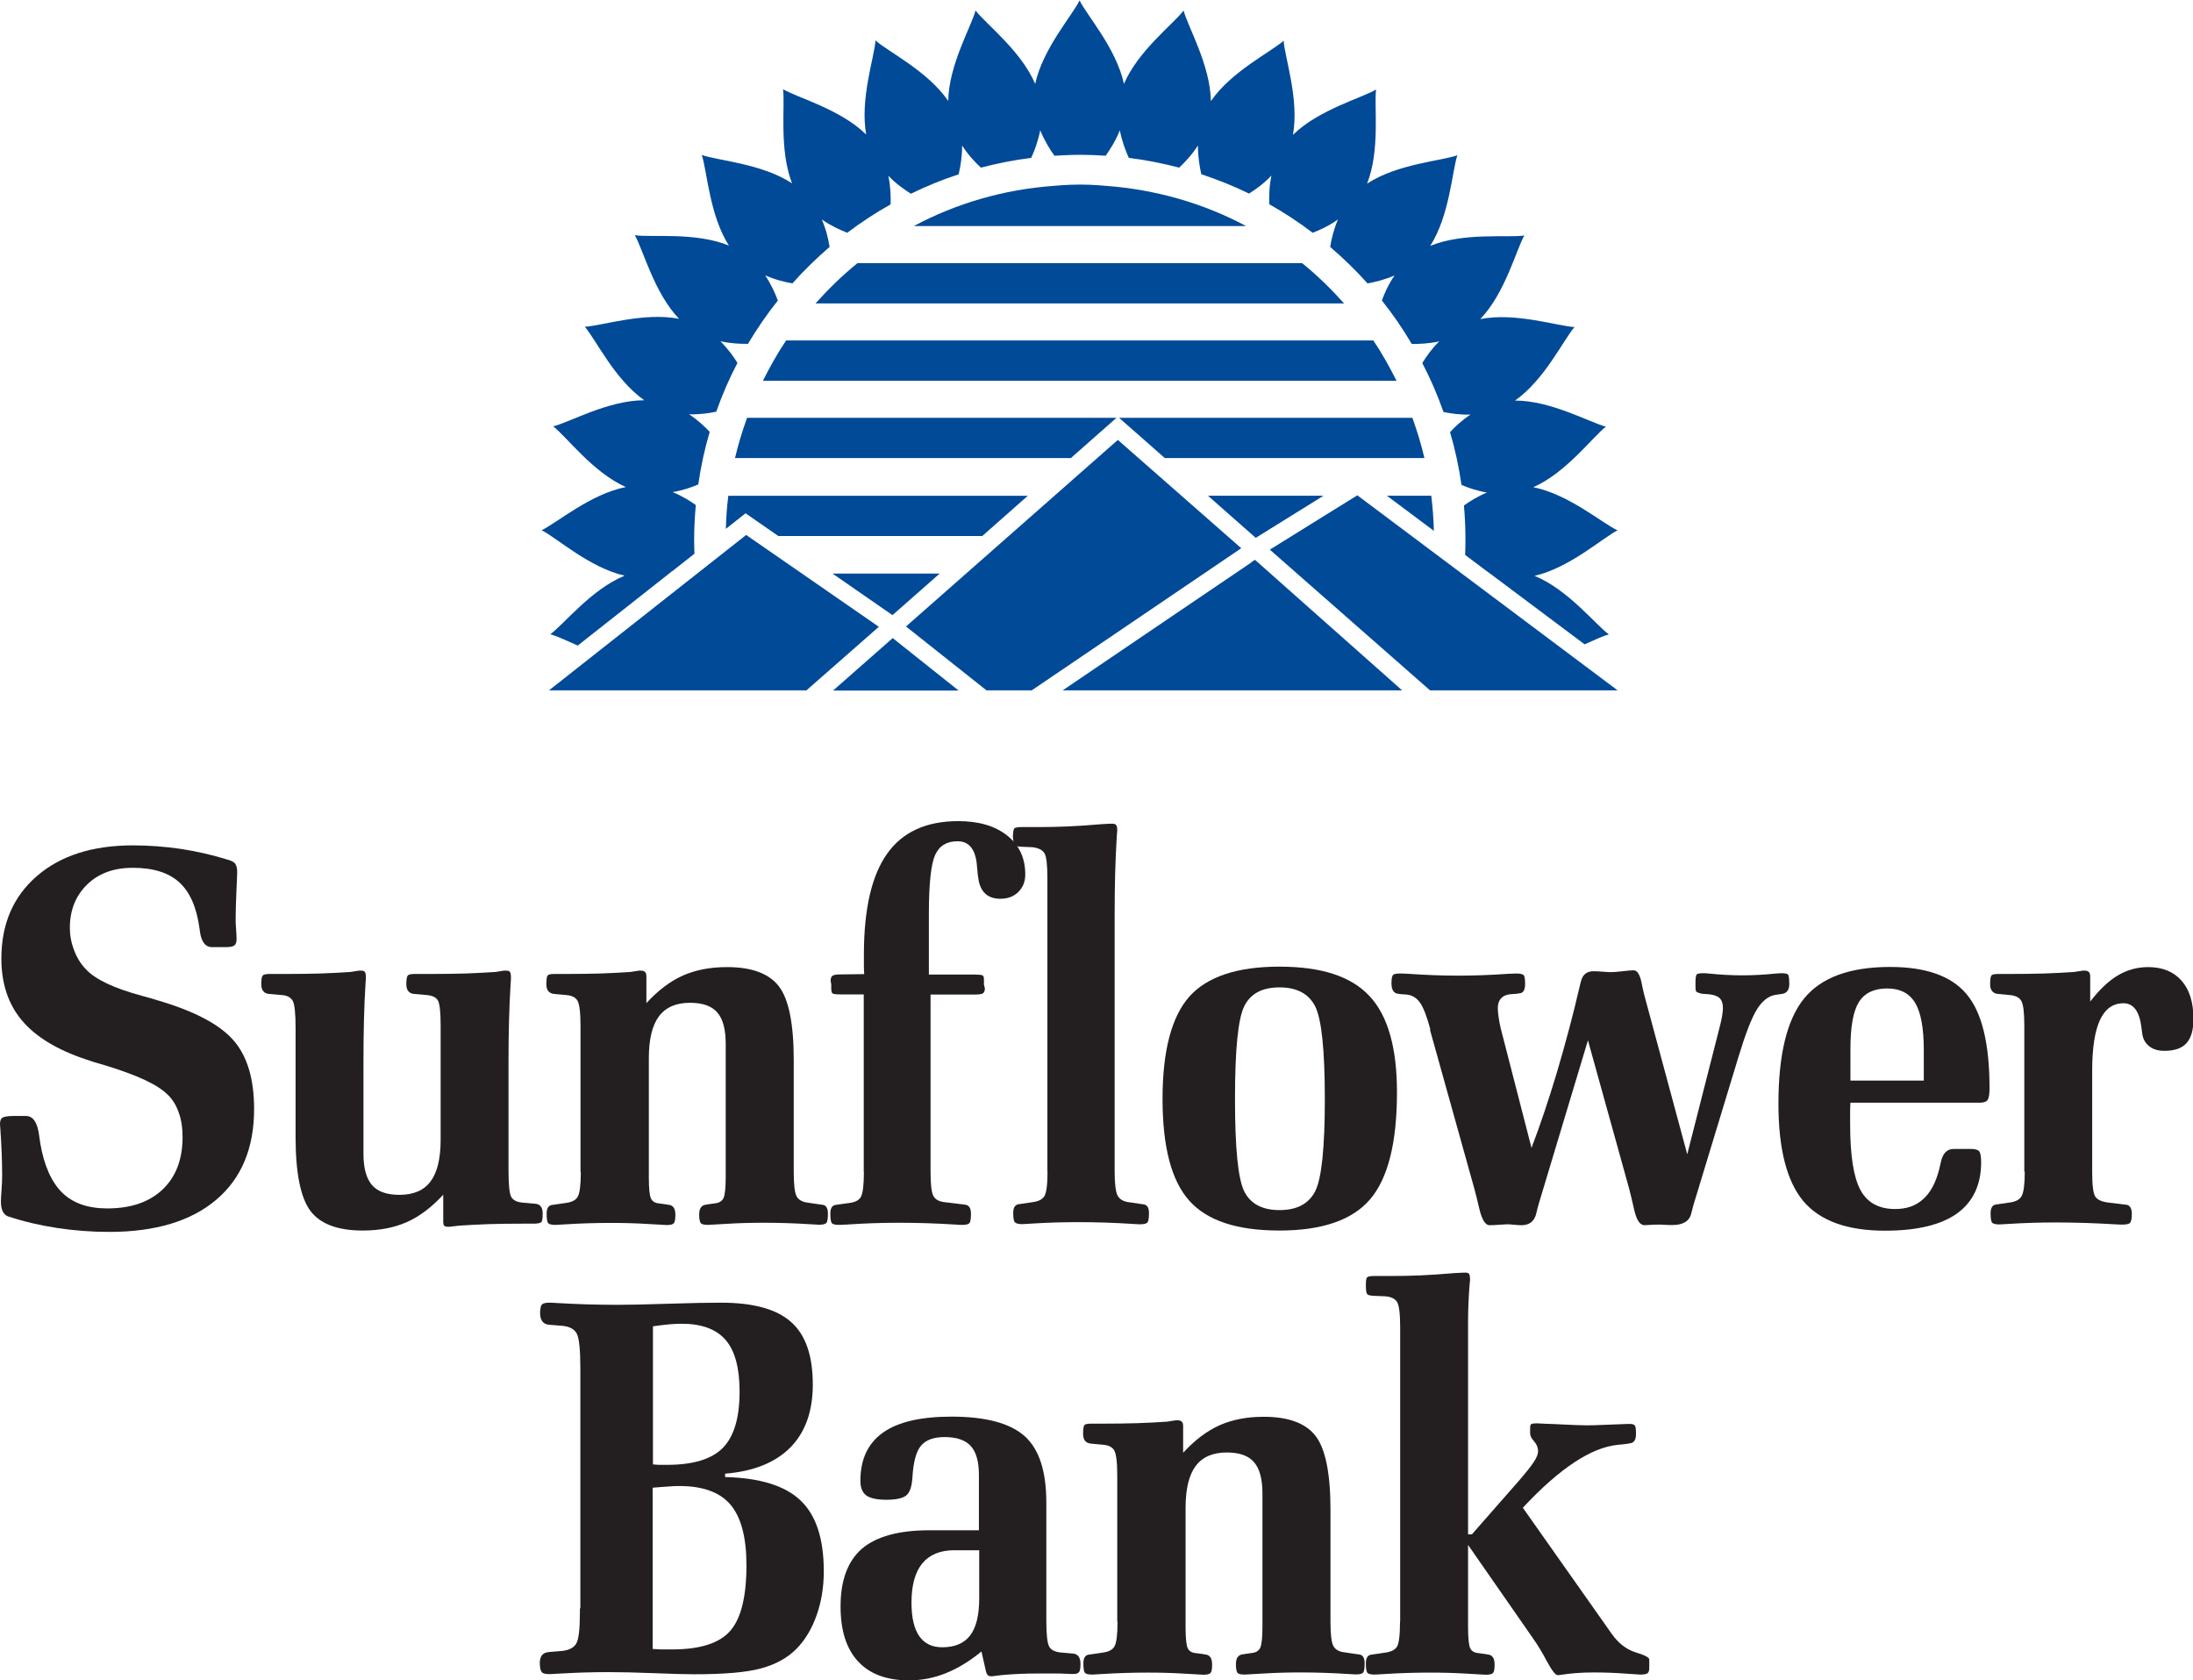
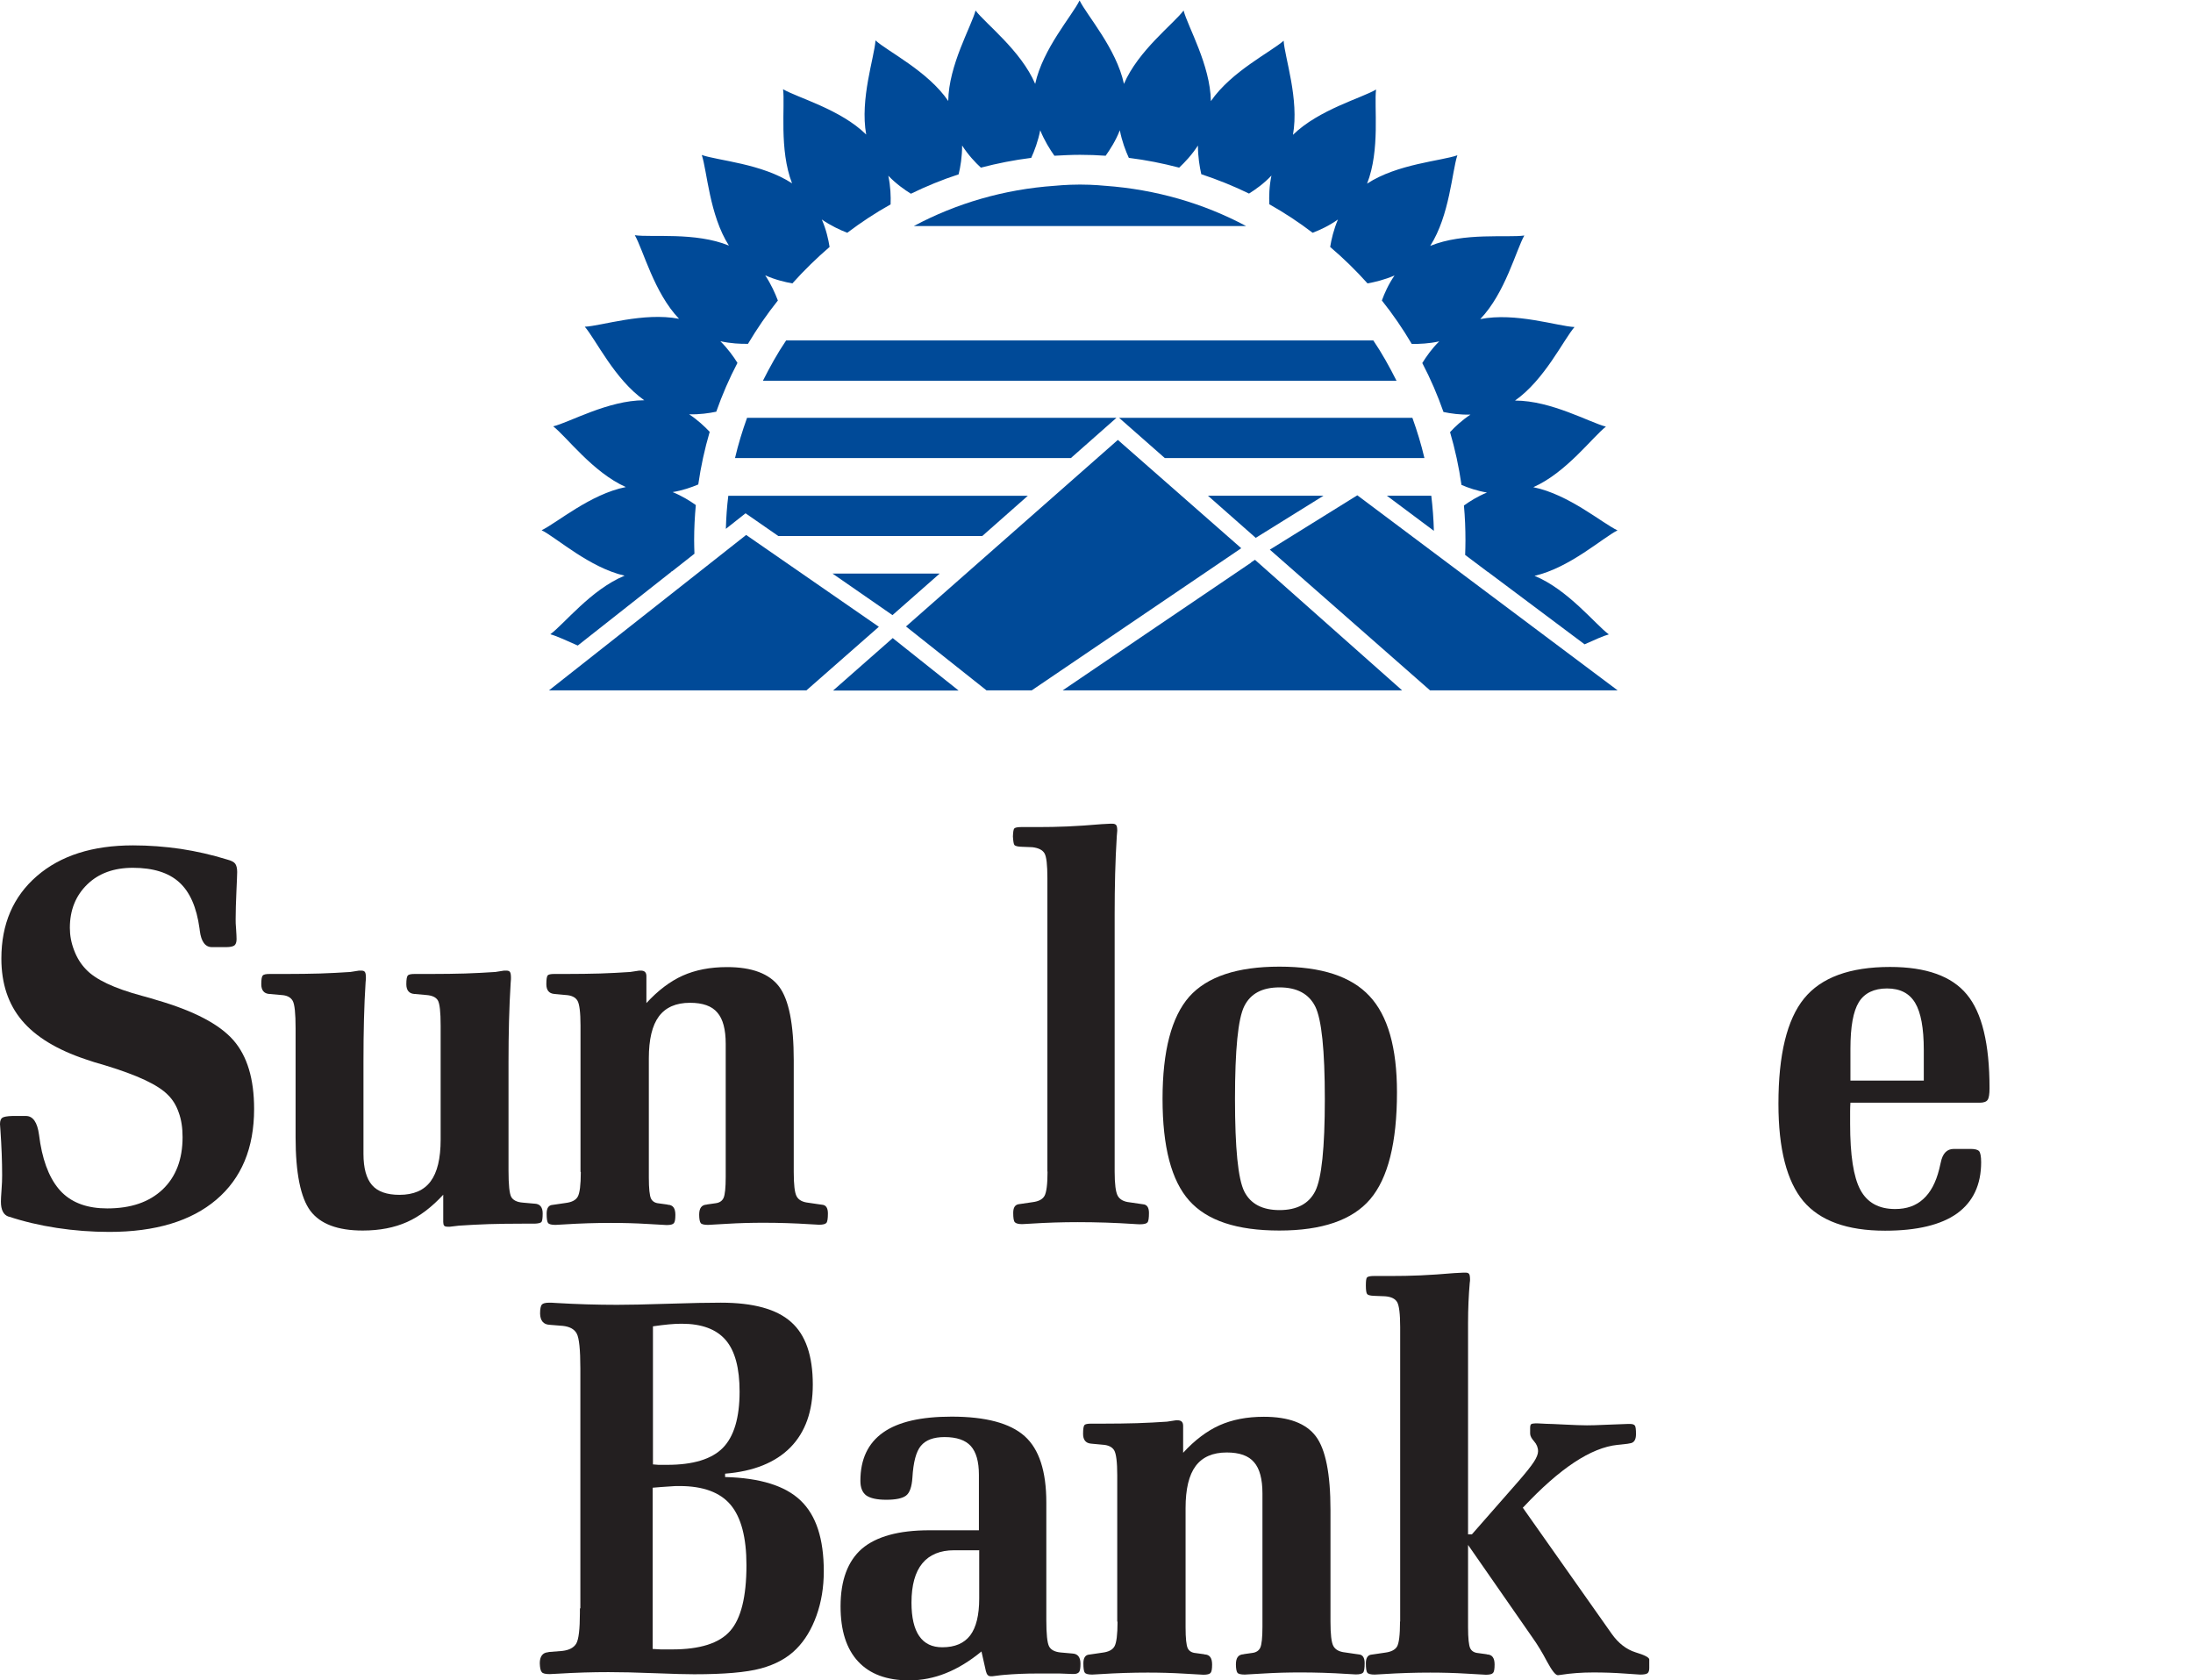
<svg xmlns="http://www.w3.org/2000/svg" id="Layer_2" viewBox="0 0 143.78 110.15">
  <defs>
    <style>.cls-1{fill:none;}.cls-2{fill:#004a98;}.cls-3{fill:#231f20;}</style>
  </defs>
  <g id="Layer_1-2">
    <g>
      <g>
        <g>
          <path class="cls-3" d="M38.05,105.44v-15.72c0-1.24-.08-2.01-.24-2.3s-.46-.45-.91-.5l-.87-.07c-.4-.02-.61-.27-.62-.74,0-.3,.04-.49,.11-.58,.08-.09,.24-.13,.51-.13,.05,0,.2,0,.43,.02,1.34,.08,2.67,.12,3.99,.12,.72,0,1.84-.02,3.35-.07s2.67-.07,3.46-.07c2.13,0,3.66,.42,4.61,1.27,.95,.84,1.42,2.21,1.42,4.1,0,1.75-.49,3.12-1.47,4.12-.98,.99-2.41,1.57-4.28,1.72v.22c2.29,.06,3.94,.57,4.95,1.54,1.02,.97,1.52,2.51,1.52,4.64,0,1.05-.16,2.02-.48,2.91-.32,.89-.76,1.62-1.32,2.18-.59,.6-1.37,1.02-2.33,1.28s-2.42,.38-4.37,.38c-.49,0-1.36-.02-2.6-.07s-2.25-.07-3.02-.07c-1.03,0-2.11,.03-3.26,.1-.31,.02-.5,.03-.59,.03-.28,0-.45-.04-.52-.13-.08-.09-.12-.28-.13-.58,0-.45,.19-.69,.52-.72,.04-.01,.07-.02,.09-.02l.87-.07c.44-.05,.75-.21,.91-.48s.24-.95,.24-2.02v-.29Zm4.75-9.44c.11,.01,.23,.02,.37,.03,.14,0,.33,0,.57,0,1.7,0,2.92-.37,3.65-1.11,.73-.74,1.1-1.97,1.1-3.69,0-1.54-.3-2.67-.91-3.38-.61-.71-1.57-1.07-2.88-1.07-.24,0-.52,.01-.83,.04-.31,.03-.66,.07-1.06,.13v9.04Zm0,12.1c.17,.01,.34,.02,.52,.03,.18,0,.43,0,.75,0,1.82,0,3.09-.4,3.8-1.21,.71-.8,1.07-2.24,1.07-4.31,0-1.82-.35-3.14-1.04-3.96-.69-.82-1.81-1.23-3.34-1.23-.18,0-.42,0-.71,.03-.29,.02-.64,.04-1.06,.08v10.58Z" />
          <path class="cls-3" d="M64.38,108.24c-.8,.66-1.59,1.14-2.37,1.45-.77,.31-1.58,.47-2.41,.47-1.46,0-2.57-.41-3.34-1.24-.77-.83-1.15-2.03-1.15-3.61,0-1.71,.47-2.97,1.4-3.78,.94-.8,2.41-1.21,4.42-1.21h3.25v-3.64c0-.86-.18-1.49-.53-1.88s-.93-.59-1.72-.59c-.72,0-1.23,.19-1.55,.57s-.5,1.08-.56,2.09c-.04,.61-.18,1-.42,1.18-.24,.18-.67,.27-1.29,.27s-1.05-.1-1.31-.28c-.26-.19-.39-.51-.39-.96,0-1.42,.5-2.47,1.49-3.17,.99-.7,2.49-1.04,4.49-1.04,2.24,0,3.84,.43,4.79,1.28s1.42,2.3,1.42,4.35v7.7c0,.92,.06,1.5,.18,1.73s.37,.36,.75,.4l.79,.07c.35,.02,.52,.25,.52,.67,0,.28-.03,.46-.09,.54-.06,.08-.17,.13-.34,.13h-.13l-.81-.03h-1.48c-.75,0-1.47,.03-2.16,.09-.12,.01-.19,.02-.21,.02l-.56,.07h-.09c-.1,0-.17-.03-.21-.08-.05-.05-.09-.13-.12-.25l-.29-1.29Zm-.19-6.61h-1.63c-.92,0-1.62,.29-2.09,.86s-.71,1.43-.71,2.57c0,.98,.17,1.71,.51,2.2,.34,.49,.84,.73,1.51,.73,.83,0,1.43-.26,1.83-.78,.39-.52,.59-1.32,.59-2.42v-3.18Z" />
          <path class="cls-3" d="M73.25,106.29v-9.58c0-.86-.07-1.41-.2-1.63-.13-.22-.39-.35-.77-.37l-.75-.07c-.35-.03-.52-.25-.52-.64,0-.32,.03-.51,.09-.58,.06-.06,.2-.09,.44-.09h.81c.77,0,1.5-.01,2.19-.03,.69-.02,1.34-.06,1.97-.1l.59-.09h.1c.13,0,.22,.03,.28,.09s.09,.15,.09,.28v1.76c.76-.83,1.56-1.43,2.38-1.8,.83-.37,1.79-.56,2.91-.56,1.63,0,2.77,.43,3.41,1.28s.96,2.46,.96,4.83v7.32c0,.83,.06,1.36,.19,1.6,.13,.24,.39,.38,.78,.42l.68,.1c.06,.01,.14,.02,.22,.03,.24,.02,.37,.21,.37,.57,0,.33-.03,.54-.1,.62s-.23,.12-.48,.12c-.07,0-.25-.01-.54-.03-1.08-.07-2.11-.1-3.1-.1-.79,0-1.6,.02-2.41,.07s-1.22,.07-1.23,.07c-.25,0-.42-.04-.48-.12s-.1-.27-.1-.55c0-.43,.16-.64,.49-.66,.04-.01,.07-.02,.1-.02l.49-.07c.25-.03,.43-.15,.52-.35,.09-.2,.14-.66,.14-1.37v-8.73c0-.94-.18-1.63-.55-2.05-.36-.43-.96-.64-1.79-.64-.92,0-1.6,.3-2.04,.89-.44,.59-.66,1.51-.66,2.75v7.82c0,.72,.05,1.18,.14,1.37,.09,.19,.27,.3,.52,.32l.51,.07s.04,0,.08,.02c.33,.01,.49,.23,.49,.66,0,.29-.03,.47-.1,.55s-.22,.12-.47,.12c0,0-.42-.02-1.24-.07s-1.62-.07-2.41-.07c-.97,0-2.01,.03-3.1,.1-.29,.02-.47,.03-.54,.03-.25,0-.42-.04-.48-.12-.07-.08-.1-.29-.1-.62,0-.36,.13-.55,.38-.57,.07-.01,.14-.02,.21-.03l.68-.1c.38-.05,.64-.18,.77-.41,.13-.23,.2-.77,.2-1.6Z" />
          <path class="cls-3" d="M91.8,106.29v-19.29c0-.87-.07-1.42-.2-1.64-.13-.22-.39-.35-.79-.38l-.75-.03c-.23-.01-.38-.05-.43-.12-.05-.07-.08-.25-.08-.55s.02-.46,.07-.53c.05-.06,.2-.1,.45-.1h1.13c.62,0,1.26-.01,1.93-.04,.67-.03,1.41-.08,2.22-.15l.6-.03h.14c.12,0,.19,.03,.23,.09s.06,.18,.06,.38c0,.02,0,.09-.02,.21-.07,.8-.11,1.68-.11,2.62v13.86h.25l3.07-3.5c.45-.52,.78-.93,.98-1.23s.29-.54,.29-.72c0-.24-.09-.46-.26-.65-.17-.19-.26-.36-.26-.51v-.36c0-.13,.02-.21,.06-.25,.04-.04,.17-.06,.4-.06l.6,.03c.19,0,.6,.02,1.21,.05,.62,.03,1.1,.05,1.45,.05,.3,0,.65-.01,1.07-.03,.42-.02,.68-.03,.79-.03l.81-.03h.17c.16,0,.26,.04,.31,.11,.05,.07,.07,.26,.07,.56,0,.37-.13,.57-.4,.6-.06,.01-.12,.02-.16,.03l-.65,.07c-1.74,.18-3.79,1.54-6.16,4.07l-.05,.05,5.83,8.27c.44,.62,.96,1.02,1.56,1.21,.6,.18,.9,.34,.9,.47v.57c0,.16-.04,.27-.11,.33-.08,.06-.24,.09-.49,.09-.01,0-.36-.02-1.04-.07s-1.36-.07-2.02-.07c-.75,0-1.47,.05-2.16,.16-.09,.01-.15,.02-.17,.02-.16,0-.39-.3-.71-.89-.31-.59-.63-1.12-.96-1.58l-4.22-6.07v5.4c0,.72,.05,1.18,.14,1.37,.09,.19,.27,.3,.52,.32l.51,.07s.04,0,.08,.02c.33,.01,.49,.23,.49,.66,0,.29-.03,.47-.1,.55s-.22,.12-.47,.12c0,0-.42-.02-1.24-.07s-1.62-.07-2.41-.07c-.97,0-2.01,.03-3.1,.1-.29,.02-.47,.03-.54,.03-.25,0-.42-.04-.48-.12-.07-.08-.1-.29-.1-.62,0-.36,.13-.55,.38-.57,.07-.01,.14-.02,.21-.03l.68-.1c.38-.05,.64-.18,.77-.39,.13-.21,.2-.76,.2-1.63Z" />
        </g>
        <path class="cls-3" d="M.79,73.16h.91c.46,0,.75,.41,.86,1.24,.03,.24,.06,.43,.08,.55,.25,1.47,.74,2.55,1.44,3.24,.71,.69,1.69,1.03,2.95,1.03,1.55,0,2.75-.41,3.63-1.24,.87-.83,1.31-1.97,1.31-3.43,0-.61-.08-1.15-.25-1.61-.16-.47-.4-.86-.72-1.17-.65-.66-2.01-1.29-4.08-1.92-.56-.16-.99-.29-1.29-.4-1.89-.63-3.29-1.48-4.19-2.55-.9-1.07-1.35-2.42-1.35-4.06,0-2.27,.78-4.07,2.33-5.41,1.55-1.34,3.65-2.01,6.3-2.01,1.05,0,2.09,.08,3.13,.23,1.04,.16,2.05,.39,3.05,.7,.27,.07,.44,.16,.52,.27,.08,.11,.13,.29,.13,.54,0,.17-.02,.6-.05,1.29s-.05,1.29-.05,1.81c0,.15,0,.37,.03,.66,.02,.29,.03,.51,.03,.65,0,.2-.05,.33-.14,.41-.1,.07-.28,.11-.54,.11h-.94c-.43,0-.7-.36-.79-1.07-.01-.08-.02-.13-.02-.16-.19-1.38-.63-2.39-1.33-3.02-.69-.63-1.71-.95-3.04-.95-1.24,0-2.24,.36-2.99,1.09s-1.14,1.67-1.14,2.85c0,.49,.09,.98,.28,1.47,.18,.48,.44,.9,.77,1.24,.62,.67,1.85,1.25,3.67,1.74,.42,.11,.75,.21,.97,.28,2.45,.71,4.12,1.59,5.03,2.63,.91,1.04,1.36,2.54,1.36,4.51,0,2.57-.83,4.55-2.48,5.95-1.65,1.4-3.99,2.11-7.02,2.11-1.16,0-2.31-.09-3.43-.26-1.12-.17-2.17-.42-3.14-.74h-.02c-.34-.11-.51-.44-.51-.98,0-.13,.01-.38,.04-.77,.03-.38,.04-.7,.04-.96,0-.94-.04-1.92-.11-2.93-.02-.23-.03-.37-.03-.43,0-.22,.06-.36,.16-.42,.1-.06,.31-.1,.64-.11Z" />
        <path class="cls-3" d="M29.09,78.29c-.77,.84-1.57,1.45-2.4,1.82-.83,.37-1.79,.56-2.91,.56-1.64,0-2.78-.43-3.43-1.29-.64-.86-.97-2.47-.97-4.83v-7.13c0-.98-.06-1.58-.19-1.81s-.37-.36-.75-.38l-.78-.07h-.02c-.34-.03-.51-.25-.51-.64,0-.3,.03-.49,.09-.56,.06-.08,.21-.11,.47-.11h1.1c.78,0,1.52-.01,2.2-.03s1.34-.06,1.98-.1l.57-.09h.14c.13,0,.21,.03,.25,.1,.04,.06,.06,.19,.06,.37,0,.03,0,.13-.02,.29-.1,1.54-.14,3.27-.14,5.19v6.07c0,.93,.19,1.61,.56,2.04,.37,.43,.98,.64,1.8,.64,.92,0,1.6-.29,2.04-.88s.66-1.5,.66-2.74v-7.47c0-.91-.06-1.46-.19-1.67-.13-.2-.37-.31-.75-.34l-.78-.07h-.02c-.34-.03-.51-.25-.51-.64,0-.3,.03-.49,.09-.56,.06-.08,.21-.11,.47-.11h1.1c.78,0,1.52-.01,2.2-.03s1.34-.06,1.98-.1l.57-.09h.14c.13,0,.21,.03,.25,.1,.04,.06,.06,.19,.06,.37,0,.05,0,.16-.02,.35-.1,1.6-.14,3.31-.14,5.14v7.16c0,.93,.06,1.5,.18,1.72,.12,.21,.37,.34,.75,.37l.78,.07h.02c.34,.02,.51,.24,.51,.64,0,.31-.03,.5-.08,.56-.05,.06-.2,.1-.44,.11h-.84c-.77,0-1.5,.01-2.17,.03-.67,.02-1.33,.06-1.96,.1l-.59,.07h-.13c-.13,0-.21-.02-.25-.07s-.06-.13-.06-.24v-1.81Z" />
        <path class="cls-3" d="M38.06,76.81v-9.58c0-.86-.07-1.41-.2-1.63-.13-.22-.39-.35-.77-.37l-.75-.07c-.35-.03-.52-.25-.52-.64,0-.32,.03-.51,.09-.58,.06-.06,.2-.09,.44-.09h.81c.77,0,1.5-.01,2.19-.03,.69-.02,1.34-.06,1.97-.1l.59-.09h.1c.13,0,.22,.03,.28,.09s.09,.15,.09,.28v1.76c.76-.83,1.56-1.43,2.38-1.8,.83-.37,1.79-.56,2.91-.56,1.63,0,2.77,.43,3.41,1.28s.96,2.46,.96,4.83v7.32c0,.83,.06,1.36,.19,1.6,.13,.24,.39,.38,.78,.42l.68,.1c.06,.01,.14,.02,.22,.03,.24,.02,.37,.21,.37,.57,0,.33-.03,.54-.1,.62s-.23,.12-.48,.12c-.07,0-.25-.01-.54-.03-1.08-.07-2.11-.1-3.1-.1-.79,0-1.6,.02-2.41,.07s-1.22,.07-1.23,.07c-.25,0-.42-.04-.48-.12s-.1-.27-.1-.55c0-.43,.16-.64,.49-.66,.04-.01,.07-.02,.1-.02l.49-.07c.25-.03,.43-.15,.52-.35,.09-.2,.14-.66,.14-1.37v-8.73c0-.94-.18-1.63-.55-2.05-.36-.43-.96-.64-1.79-.64-.92,0-1.6,.3-2.04,.89-.44,.59-.66,1.51-.66,2.75v7.82c0,.72,.05,1.18,.14,1.37,.09,.19,.27,.3,.52,.32l.51,.07s.04,0,.08,.02c.33,.01,.49,.23,.49,.66,0,.29-.03,.47-.1,.55s-.22,.12-.47,.12c0,0-.42-.02-1.24-.07s-1.62-.07-2.41-.07c-.97,0-2.01,.03-3.1,.1-.29,.02-.47,.03-.54,.03-.25,0-.42-.04-.48-.12-.07-.08-.1-.29-.1-.62,0-.36,.13-.55,.38-.57,.07-.01,.14-.02,.21-.03l.68-.1c.38-.05,.64-.18,.77-.41,.13-.23,.2-.77,.2-1.6Z" />
        <path class="cls-3" d="M76.22,72.04c0-3.15,.59-5.38,1.75-6.7,1.17-1.31,3.14-1.97,5.91-1.97s4.71,.64,5.91,1.93c1.2,1.28,1.8,3.38,1.8,6.31,0,3.3-.59,5.64-1.76,7.01s-3.16,2.05-5.95,2.05-4.74-.65-5.91-1.96c-1.17-1.31-1.75-3.53-1.75-6.67Zm4.75,0c0,3.23,.2,5.25,.61,6.07,.41,.81,1.18,1.22,2.31,1.22s1.92-.41,2.34-1.24c.42-.83,.63-2.84,.63-6.04s-.21-5.23-.63-6.07c-.42-.83-1.2-1.25-2.34-1.25s-1.9,.41-2.31,1.23c-.41,.82-.61,2.85-.61,6.09Z" />
-         <path class="cls-3" d="M93.78,67.49c-.23-.86-.46-1.45-.68-1.76s-.51-.49-.87-.53l-.43-.03s-.07-.02-.13-.02c-.3-.03-.44-.27-.44-.69,0-.28,.03-.45,.09-.53,.06-.08,.22-.11,.48-.11,.07,0,.25,0,.54,.02,1.14,.08,2.23,.12,3.27,.12s2.13-.04,3.27-.12c.29-.01,.47-.02,.54-.02,.25,0,.41,.04,.48,.11,.06,.07,.09,.27,.09,.59,0,.38-.12,.58-.37,.6-.09,.01-.16,.02-.21,.03l-.4,.03c-.28,.03-.48,.13-.61,.28-.13,.15-.2,.36-.2,.64,0,.15,.02,.34,.05,.56,.03,.23,.08,.48,.14,.75l2.02,7.84c.56-1.46,1.11-3.1,1.66-4.93,.54-1.82,1.06-3.75,1.53-5.79,0-.03,.03-.1,.05-.19,.11-.45,.38-.67,.83-.67,.15,0,.34,.01,.59,.03,.24,.02,.42,.03,.52,.03,.19,0,.45-.02,.79-.06,.34-.04,.58-.06,.73-.06,.23,0,.4,.27,.51,.79,.06,.31,.12,.57,.17,.78l2.83,10.49,2.08-8.16c.11-.41,.18-.72,.21-.93s.05-.37,.05-.48c0-.3-.07-.52-.21-.66-.14-.14-.37-.22-.7-.26l-.46-.03c-.2-.05-.32-.09-.37-.14s-.06-.17-.06-.36v-.21c0-.32,.03-.51,.08-.56,.05-.05,.2-.08,.45-.08,.04,0,.15,0,.33,.02,.76,.08,1.5,.12,2.21,.12s1.44-.04,2.22-.12c.18-.01,.29-.02,.33-.02,.24,0,.39,.03,.45,.09,.05,.06,.08,.27,.08,.62s-.14,.58-.43,.64l-.48,.07c-.45,.07-.86,.39-1.21,.95-.35,.56-.75,1.6-1.21,3.11l-2.92,9.61c-.05,.17-.11,.39-.17,.64-.12,.52-.53,.78-1.26,.78-.18,0-.44-.01-.78-.03-.22,0-.45,0-.68,.02-.23,.01-.35,.02-.36,.02-.3-.01-.52-.35-.67-1.02-.12-.53-.23-.99-.33-1.38l-2.7-9.72-3.22,10.7c-.05,.17-.11,.39-.17,.66-.12,.49-.43,.75-.94,.76-.15,0-.32-.01-.51-.03s-.31-.03-.37-.03c-.12,0-.31,.01-.59,.03-.28,.02-.49,.03-.65,.03-.28,0-.5-.36-.67-1.07-.12-.52-.23-.96-.33-1.33l-2.91-10.42Z" />
        <path class="cls-3" d="M121.32,72.29c-.01,.17-.02,.36-.02,.55,0,.2,0,.47,0,.83,0,2.05,.22,3.49,.67,4.33,.45,.84,1.21,1.26,2.28,1.26,.75,0,1.36-.21,1.84-.65,.48-.43,.83-1.08,1.05-1.96,.03-.11,.06-.26,.1-.43,.12-.6,.4-.9,.86-.9h1.1c.29,0,.47,.05,.56,.15,.08,.1,.13,.34,.13,.72,0,1.48-.53,2.6-1.58,3.36-1.05,.75-2.63,1.13-4.72,1.13-2.49,0-4.27-.65-5.36-1.94-1.08-1.3-1.63-3.42-1.63-6.38,0-3.22,.56-5.52,1.68-6.9,1.12-1.38,3-2.07,5.64-2.07,2.36,0,4.04,.6,5.03,1.8,1,1.2,1.49,3.25,1.49,6.15,0,.39-.04,.65-.13,.77-.08,.12-.26,.18-.52,.18h-8.45Zm0-1.45h4.81v-2c0-1.44-.19-2.47-.57-3.1-.38-.63-.99-.94-1.84-.94s-1.48,.3-1.85,.9-.55,1.62-.55,3.05v2.09Z" />
-         <path class="cls-3" d="M132.72,76.81v-9.58c0-.83-.06-1.36-.19-1.6-.13-.24-.39-.37-.78-.4l-.75-.07c-.35-.03-.52-.25-.52-.64,0-.32,.03-.51,.09-.58,.06-.06,.2-.09,.44-.09h.81c.77,0,1.5-.01,2.19-.03,.69-.02,1.34-.06,1.97-.1l.59-.09h.1c.13,0,.22,.03,.28,.09s.09,.15,.09,.28v1.66c.6-.78,1.21-1.36,1.82-1.72,.61-.36,1.27-.54,1.98-.54,.94,0,1.67,.3,2.19,.89,.52,.59,.78,1.43,.78,2.51,0,.72-.15,1.25-.46,1.59s-.79,.5-1.46,.5c-.4,0-.73-.1-.98-.3-.25-.2-.4-.46-.45-.78-.02-.11-.04-.27-.06-.45-.13-1.06-.52-1.59-1.18-1.59-.69,0-1.2,.37-1.54,1.1-.34,.74-.51,1.84-.51,3.31v6.64c0,.9,.07,1.45,.22,1.65,.15,.2,.44,.32,.87,.37l.83,.1c.06,.01,.15,.02,.25,.03,.27,.01,.42,.2,.43,.57,0,.33-.04,.54-.11,.62s-.24,.12-.51,.12c-.07,0-.25,0-.52-.02-1.33-.08-2.64-.12-3.9-.12-.97,0-2.01,.03-3.1,.1-.29,.02-.47,.03-.54,.03-.25,0-.42-.04-.48-.12-.07-.08-.1-.29-.1-.62,0-.36,.13-.55,.38-.57,.07-.01,.14-.02,.21-.03l.68-.1c.38-.05,.64-.19,.77-.43,.13-.24,.2-.77,.2-1.59Z" />
        <g>
-           <path class="cls-3" d="M56.63,76.81v-11.62h-1.52c-.28,0-.46-.02-.52-.06-.06-.04-.09-.15-.09-.34v-.24s0-.08-.02-.13c-.01-.05-.02-.09-.02-.13,0-.15,.04-.26,.12-.32,.08-.06,.25-.09,.5-.09l1.58-.02c-.01-.16-.02-.33-.02-.51,0-.18,0-.44,0-.78,0-2.97,.51-5.18,1.52-6.6,1.01-1.43,2.57-2.14,4.67-2.14,1.35,0,2.42,.32,3.21,.95s1.18,1.48,1.18,2.55c0,.46-.15,.84-.45,1.14-.3,.3-.7,.45-1.18,.45-.39,0-.71-.1-.94-.29-.24-.2-.4-.49-.48-.88-.04-.2-.08-.49-.11-.9-.07-1.14-.5-1.7-1.28-1.7-.71,0-1.2,.3-1.47,.9-.27,.6-.41,1.88-.41,3.85v3.99h3.03c.25,0,.41,.02,.48,.05,.07,.03,.1,.12,.1,.26v.33s.01,.08,.03,.14c.02,.06,.03,.1,.03,.14,0,.14-.04,.24-.11,.3-.07,.06-.25,.09-.54,.09h-2.91v11.59c0,.85,.06,1.39,.19,1.62s.37,.36,.73,.4l1.16,.14s.08,0,.14,.02c.28,.01,.43,.21,.43,.59,0,.33-.03,.54-.1,.62s-.22,.12-.47,.12c-.06,0-.21,0-.43-.02-1.25-.08-2.49-.12-3.74-.12-1.12,0-2.27,.04-3.44,.12-.25,.01-.41,.02-.48,.02-.24,0-.4-.04-.46-.11-.06-.07-.1-.28-.1-.63s.12-.54,.35-.57c.07-.01,.14-.02,.21-.03l.71-.1c.37-.05,.62-.18,.74-.41s.19-.76,.19-1.6Z" />
          <path class="cls-3" d="M68.67,76.81v-19.25c0-.86-.06-1.4-.19-1.62s-.39-.35-.79-.4l-.75-.03c-.23-.01-.37-.05-.43-.11-.05-.06-.08-.25-.1-.56,.01-.3,.04-.48,.09-.53s.19-.09,.44-.09h1.11c.61,0,1.26-.01,1.94-.04,.68-.03,1.42-.08,2.23-.15l.57-.03h.13c.13,0,.21,.03,.26,.09,.05,.06,.07,.19,.07,.37,0,.03-.01,.15-.03,.36-.1,1.58-.14,3.28-.14,5.1v16.89c0,.82,.07,1.34,.2,1.58s.39,.39,.78,.43l.68,.1c.05,.01,.12,.02,.21,.03,.25,.02,.38,.21,.38,.57,0,.33-.03,.54-.1,.62s-.23,.12-.48,.12c-.05,0-.2,0-.43-.02-1.21-.08-2.43-.12-3.66-.12-.98,0-2.02,.03-3.1,.1-.28,.02-.46,.03-.54,.03-.24,0-.4-.04-.48-.12s-.11-.29-.11-.62c0-.36,.13-.54,.38-.57,.08-.01,.15-.02,.21-.03l.68-.1c.39-.05,.65-.18,.78-.41,.13-.23,.2-.76,.2-1.6Z" />
        </g>
      </g>
      <rect class="cls-2" x="81.96" y="37.31" width="0" height="0" transform="translate(.83 76.39) rotate(-50.19)" />
      <g>
-         <path class="cls-1" d="M95.98,33.11c.39-.28,.91-.6,1.51-.85-.65-.11-1.22-.31-1.67-.5-.17-1.18-.42-2.34-.75-3.46,.34-.36,.78-.78,1.34-1.15-.68,.02-1.29-.07-1.77-.17-.39-1.11-.86-2.18-1.39-3.21,.26-.42,.63-.93,1.11-1.42-.68,.15-1.31,.18-1.8,.17-.59-.99-1.25-1.95-1.96-2.85,.17-.47,.44-1.05,.83-1.64-.65,.29-1.28,.44-1.77,.52-.76-.85-1.58-1.65-2.45-2.39,.08-.5,.22-1.14,.51-1.8-.59,.41-1.19,.69-1.66,.87-.9-.68-1.85-1.31-2.84-1.87-.02-.5,0-1.16,.14-1.88-.51,.52-1.05,.91-1.47,1.18-1.01-.49-2.05-.92-3.13-1.27-.11-.49-.23-1.15-.22-1.88-.4,.62-.86,1.1-1.23,1.45-1.07-.28-2.18-.5-3.3-.64-.21-.46-.45-1.09-.59-1.81-.27,.69-.64,1.26-.93,1.67-.55-.03-1.11-.06-1.68-.06s-1.12,.02-1.68,.06c-.3-.41-.66-.98-.93-1.67-.14,.73-.38,1.36-.59,1.81-1.13,.14-2.23,.36-3.3,.64-.37-.35-.83-.83-1.23-1.45,0,.73-.11,1.39-.23,1.89-1.08,.36-2.12,.78-3.13,1.27-.43-.27-.97-.66-1.48-1.18,.15,.71,.16,1.38,.15,1.88-.99,.56-1.94,1.18-2.84,1.86-.47-.18-1.07-.46-1.67-.87,.28,.67,.42,1.31,.51,1.8-.87,.74-1.68,1.54-2.44,2.39-.49-.09-1.13-.24-1.78-.53,.4,.59,.66,1.18,.83,1.65-.71,.9-1.37,1.85-1.96,2.84-.5,0-1.13-.02-1.81-.17,.49,.49,.86,1,1.12,1.42-.53,1.03-1,2.1-1.39,3.2-.48,.1-1.1,.19-1.78,.17,.56,.37,1.01,.8,1.35,1.15-.33,1.12-.58,2.27-.75,3.45-.45,.19-1.02,.39-1.68,.5,.61,.25,1.13,.57,1.52,.85-.07,.76-.11,1.52-.11,2.29,0,.3,.01,.6,.02,.9l2.06-1.62c.02-.73,.08-1.45,.16-2.17h19.64l2.81-2.48h-22.02c.21-.9,.48-1.78,.79-2.64h24.22l.08-.07,.08,.07h19.24c.31,.86,.58,1.74,.79,2.64h-17.02l2.82,2.48h7.57l2.27-1.41,1.88,1.41h2.91c.09,.76,.15,1.53,.17,2.3l2.06,1.54c.01-.32,.02-.63,.02-.95,0-.77-.04-1.54-.1-2.29Zm-26.84-20.93s.76-.08,1.66-.08,1.64,.08,1.64,.08c3.32,.23,6.46,1.15,9.25,2.64h-21.8c2.79-1.49,5.92-2.4,9.25-2.64Zm-12.92,5.07h29.15c.99,.8,1.9,1.69,2.75,2.64H53.47c.85-.95,1.76-1.84,2.75-2.64Zm-6.19,7.71c.46-.91,.95-1.8,1.52-2.64h38.5c.57,.84,1.06,1.73,1.52,2.64H50.03Z" />
        <polygon class="cls-1" points="54.58 37.6 61.61 37.6 64.4 35.14 51.03 35.14 54.58 37.6" />
        <path class="cls-1" d="M44.04,37.47l.03-.03s-.03,.01-.05,.02c0,0,.01,0,.02,0Z" />
        <path class="cls-1" d="M97.56,37.47h0s0,0,0,0c0,0,0,0-.01,0Z" />
        <polygon class="cls-2" points="58.52 40.33 58.52 40.32 61.61 37.6 54.58 37.6 58.52 40.33" />
        <path class="cls-2" d="M47.59,34.67l1.29-1.02,2.15,1.49h13.37l2.99-2.64h-19.64c-.09,.71-.14,1.44-.16,2.17Z" />
        <path class="cls-2" d="M90.93,32.5l3.08,2.3c-.02-.78-.08-1.55-.17-2.3h-2.91Z" />
        <polygon class="cls-2" points="82.33 35.26 86.77 32.5 79.2 32.5 82.33 35.26" />
        <path class="cls-2" d="M51.54,22.32c-.57,.84-1.06,1.73-1.52,2.64h41.54c-.46-.91-.95-1.8-1.52-2.64H51.54Z" />
        <path class="cls-2" d="M92.61,27.39h-19.24l3,2.64h17.02c-.21-.9-.48-1.78-.79-2.64Z" />
        <path class="cls-2" d="M48.19,30.03h22.02l2.99-2.64h-24.22c-.31,.86-.58,1.74-.79,2.64Z" />
-         <path class="cls-2" d="M85.37,17.25h-29.15c-.99,.8-1.9,1.69-2.75,2.64h34.65c-.85-.95-1.76-1.84-2.75-2.64Z" />
        <path class="cls-2" d="M72.45,12.18s-.74-.08-1.64-.08-1.66,.08-1.66,.08c-3.32,.23-6.45,1.15-9.24,2.64h21.79c-2.79-1.49-5.92-2.4-9.24-2.64Z" />
        <path class="cls-2" d="M44.02,37.47s.03-.01,.05-.02l1.46-1.15c-.01-.3-.02-.6-.02-.9,0-.77,.04-1.54,.11-2.29-.39-.28-.91-.6-1.52-.85,.66-.11,1.23-.31,1.68-.5,.17-1.18,.42-2.33,.75-3.45-.34-.36-.79-.78-1.35-1.15,.68,.02,1.3-.07,1.78-.17,.39-1.11,.85-2.17,1.39-3.2-.26-.42-.63-.93-1.12-1.42,.68,.15,1.32,.18,1.81,.17,.59-.99,1.24-1.94,1.96-2.84-.18-.47-.44-1.06-.83-1.65,.65,.29,1.29,.44,1.78,.53,.76-.85,1.58-1.65,2.44-2.39-.08-.5-.22-1.14-.51-1.8,.6,.41,1.2,.69,1.67,.87,.9-.68,1.85-1.31,2.84-1.86,.02-.51,0-1.17-.15-1.88,.51,.53,1.05,.91,1.48,1.18,1.01-.49,2.05-.92,3.13-1.27,.12-.49,.23-1.15,.23-1.89,.4,.62,.86,1.11,1.23,1.45,1.07-.28,2.18-.5,3.3-.64,.21-.46,.45-1.09,.59-1.81,.28,.69,.64,1.26,.93,1.67,.55-.03,1.11-.06,1.68-.06s1.12,.02,1.68,.06c.29-.41,.66-.98,.93-1.67,.14,.73,.38,1.35,.59,1.81,1.13,.14,2.23,.36,3.3,.64,.37-.35,.83-.83,1.23-1.45,0,.73,.11,1.39,.22,1.88,1.08,.36,2.13,.78,3.13,1.27,.43-.27,.97-.65,1.47-1.18-.15,.71-.16,1.38-.14,1.88,.99,.56,1.94,1.18,2.84,1.87,.47-.18,1.07-.45,1.66-.87-.28,.66-.43,1.3-.51,1.8,.87,.74,1.69,1.54,2.45,2.39,.49-.09,1.12-.24,1.77-.52-.4,.58-.66,1.17-.83,1.64,.72,.9,1.37,1.85,1.96,2.85,.5,0,1.13-.02,1.8-.17-.49,.48-.85,1-1.11,1.42,.54,1.03,1,2.1,1.39,3.21,.48,.1,1.09,.19,1.77,.17-.56,.37-1.01,.79-1.34,1.15,.33,1.12,.58,2.28,.75,3.46,.44,.19,1.02,.39,1.67,.5-.61,.25-1.12,.57-1.51,.85,.07,.76,.1,1.52,.1,2.29,0,.32-.01,.64-.02,.95l1.49,1.12s0,0,.01,0c0,0,0,0,0,0l6.33,4.74c.66-.29,1.21-.55,1.59-.65-.88-.65-2.68-2.94-4.87-3.84,2.31-.53,4.46-2.49,5.44-2.98-.99-.46-3.19-2.36-5.52-2.83,2.17-.96,3.89-3.3,4.76-3.97-1.06-.27-3.59-1.71-5.96-1.71,1.94-1.36,3.18-3.99,3.9-4.82-1.1-.05-3.86-.98-6.18-.52,1.64-1.71,2.35-4.53,2.89-5.48-1.08,.16-3.97-.22-6.17,.68,1.28-2,1.43-4.9,1.78-5.94-1.03,.37-3.94,.56-5.92,1.86,.87-2.21,.45-5.08,.59-6.17-.94,.56-3.75,1.31-5.45,2.97,.42-2.33-.54-5.07-.61-6.17-.82,.73-3.43,2.01-4.77,3.96-.04-2.37-1.51-4.87-1.79-5.94-.66,.88-2.98,2.63-3.91,4.81-.5-2.32-2.43-4.49-2.91-5.47-.48,.99-2.41,3.16-2.91,5.47-.93-2.18-3.25-3.94-3.91-4.81-.28,1.06-1.76,3.57-1.79,5.93-1.34-1.96-3.95-3.23-4.77-3.97-.07,1.1-1.03,3.84-.61,6.17-1.69-1.66-4.5-2.41-5.45-2.97,.14,1.09-.27,3.96,.59,6.17-1.98-1.3-4.88-1.49-5.92-1.86,.35,1.04,.5,3.94,1.78,5.94-2.2-.9-5.08-.52-6.17-.68,.55,.95,1.26,3.77,2.9,5.48-2.33-.45-5.09,.47-6.18,.52,.72,.83,1.96,3.46,3.9,4.82-2.37,0-4.9,1.45-5.97,1.71,.87,.67,2.59,3.01,4.76,3.98-2.33,.46-4.53,2.36-5.52,2.83,.98,.49,3.13,2.45,5.44,2.98-2.19,.9-3.98,3.19-4.87,3.84,.41,.11,1.05,.41,1.8,.74l6.13-4.83s-.01,0-.02,0Z" />
        <polyline class="cls-1" points="103.9 42.22 97.57 37.48 97.56 37.47 96.07 36.35 94 34.81 90.93 32.5 89.04 31.09 86.77 32.5 82.33 35.26 79.2 32.5 76.37 30.03 73.37 27.39 73.29 27.32 73.2 27.39 70.21 30.03 67.4 32.5 64.4 35.14 61.61 37.6 58.52 40.32 58.52 40.33 54.58 37.6 51.03 35.14 48.88 33.65 47.59 34.67 45.53 36.3 44.07 37.45 44.04 37.47 37.91 42.3" />
      </g>
      <path class="cls-2" d="M82.02,36.87l.26-.17,9.65,8.56h-22.26l6.25-4.24,6.11-4.14Zm1.23-.84l10.51,9.23h12.3l-17.07-12.79-5.73,3.56Zm-47.25,9.23h16.87l4.75-4.17-8.7-6.02-12.93,10.19Zm23.4-4.19l5.28,4.19h2.96l13.74-9.32-8.09-7.1-13.89,12.23Zm-.87,.76l-3.91,3.44h8.23l-4.16-3.31-.16-.13Z" />
    </g>
  </g>
</svg>